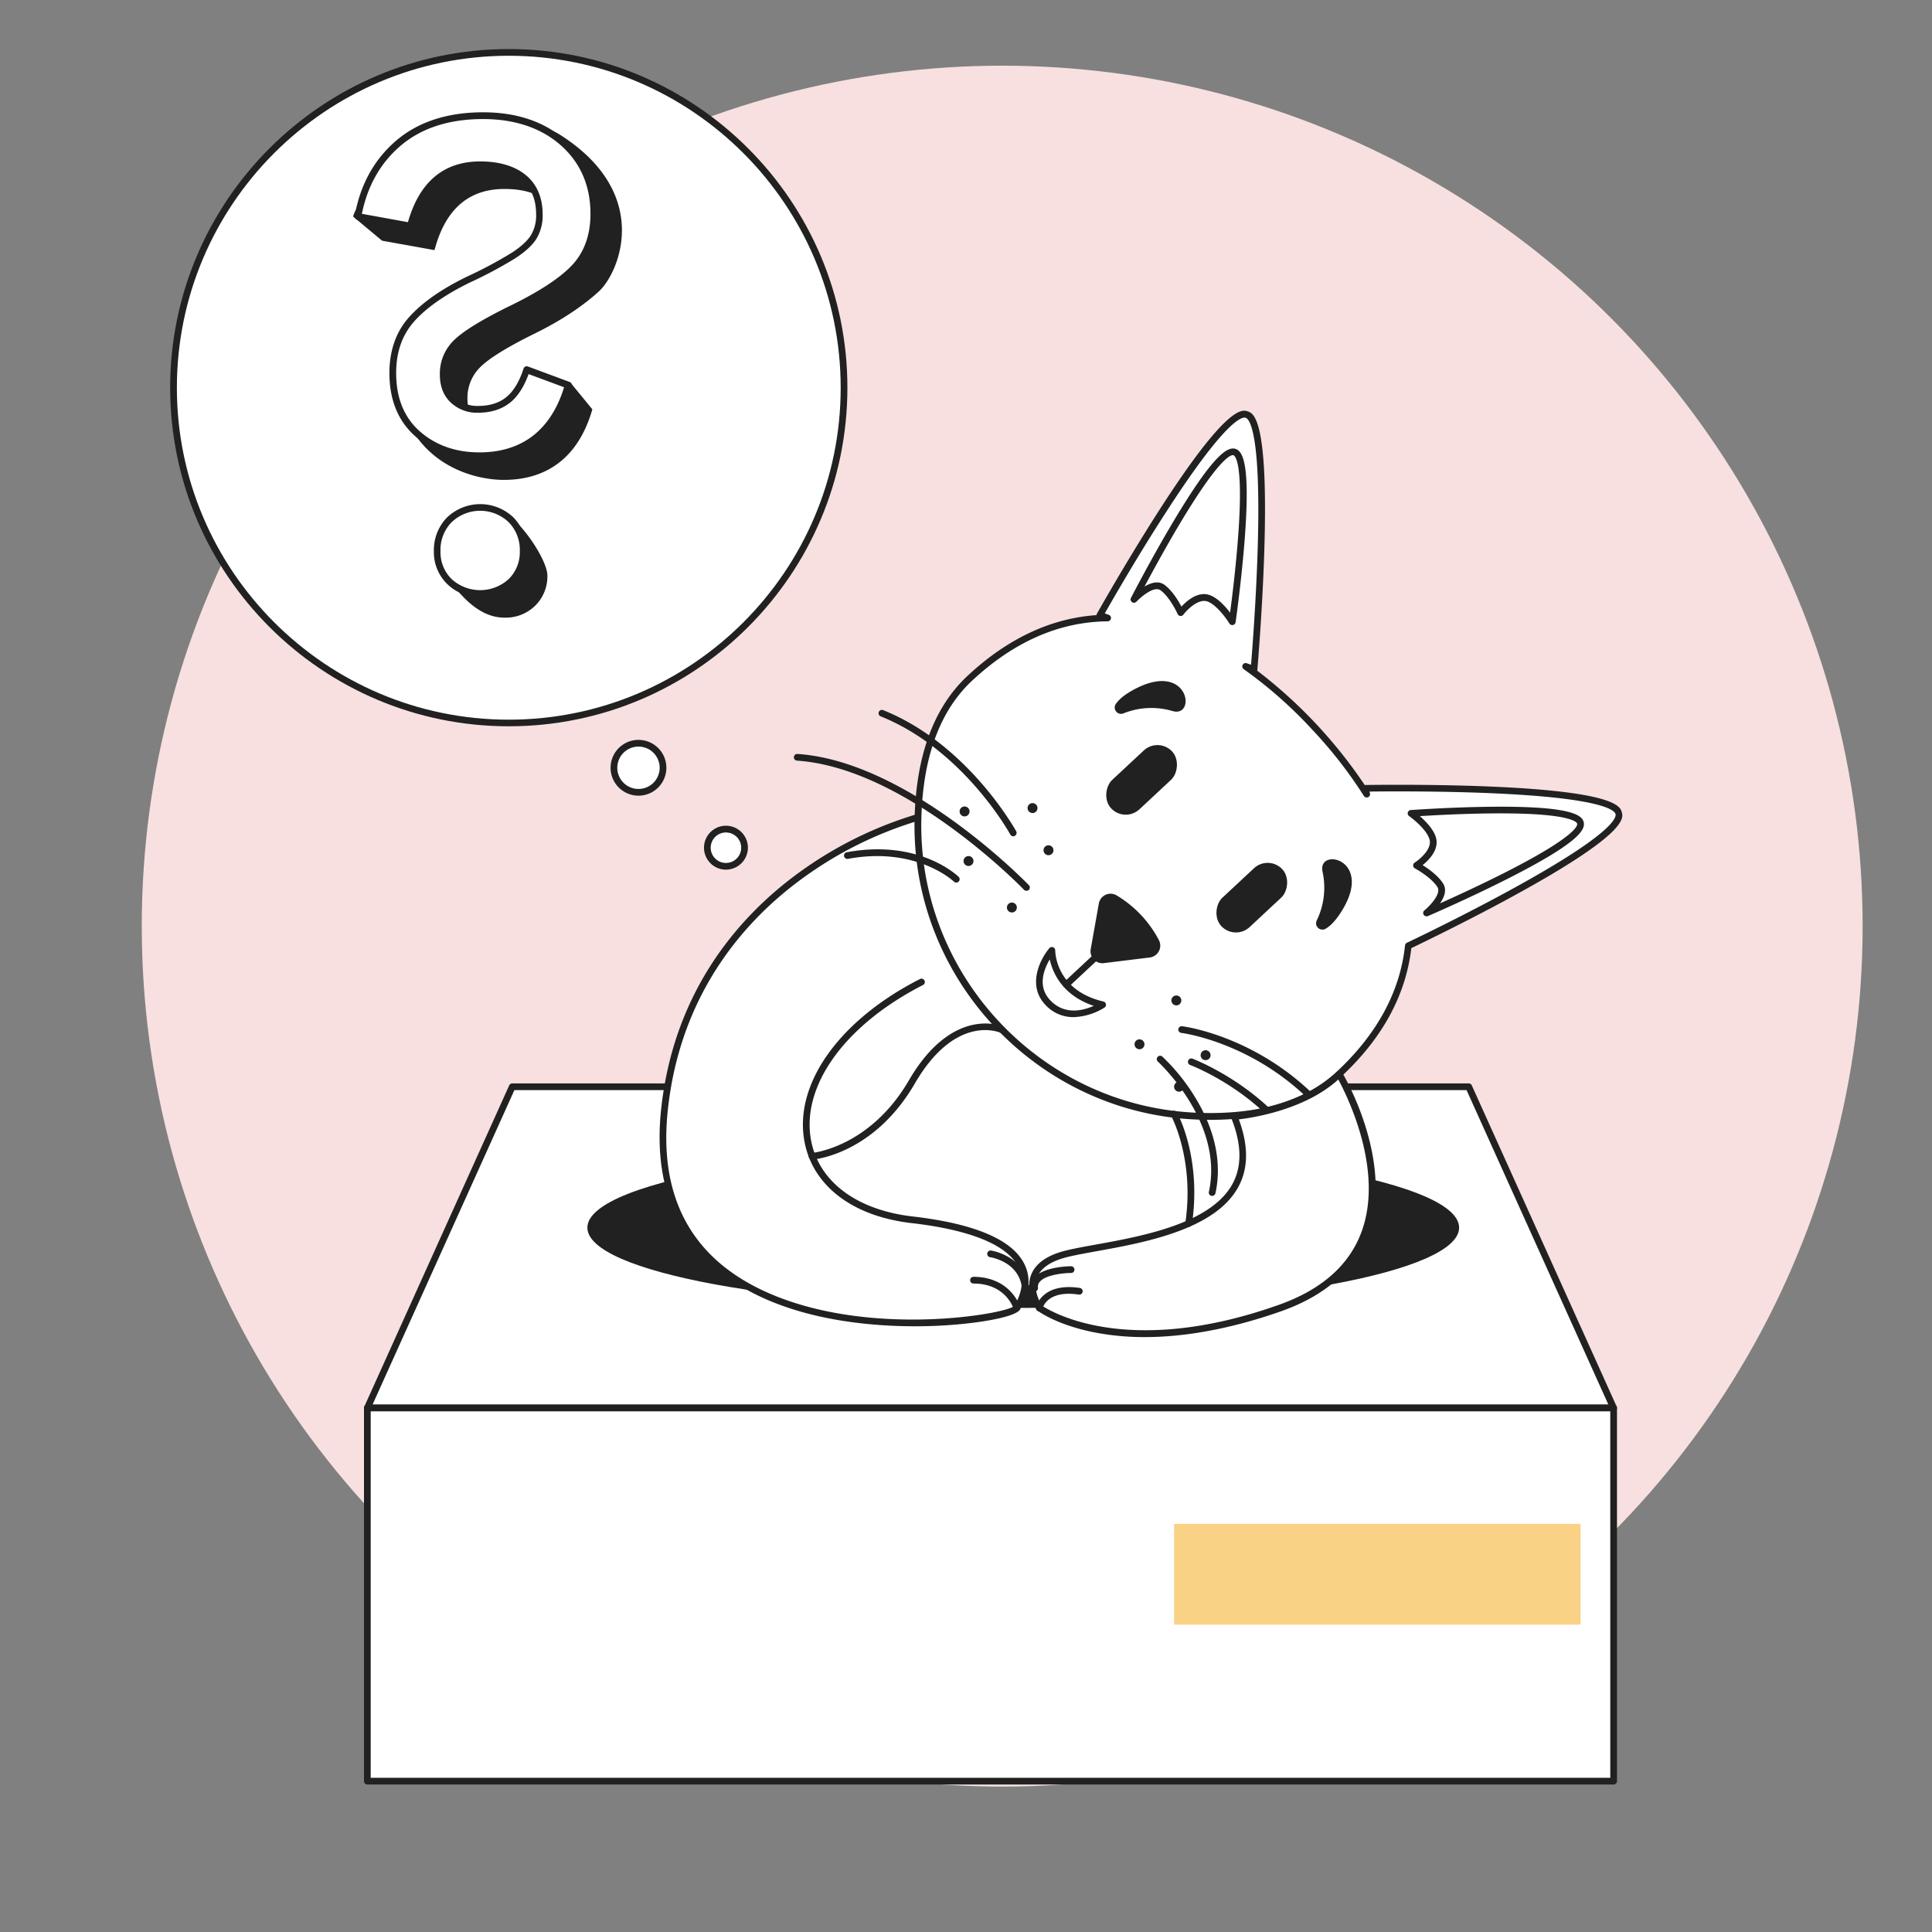
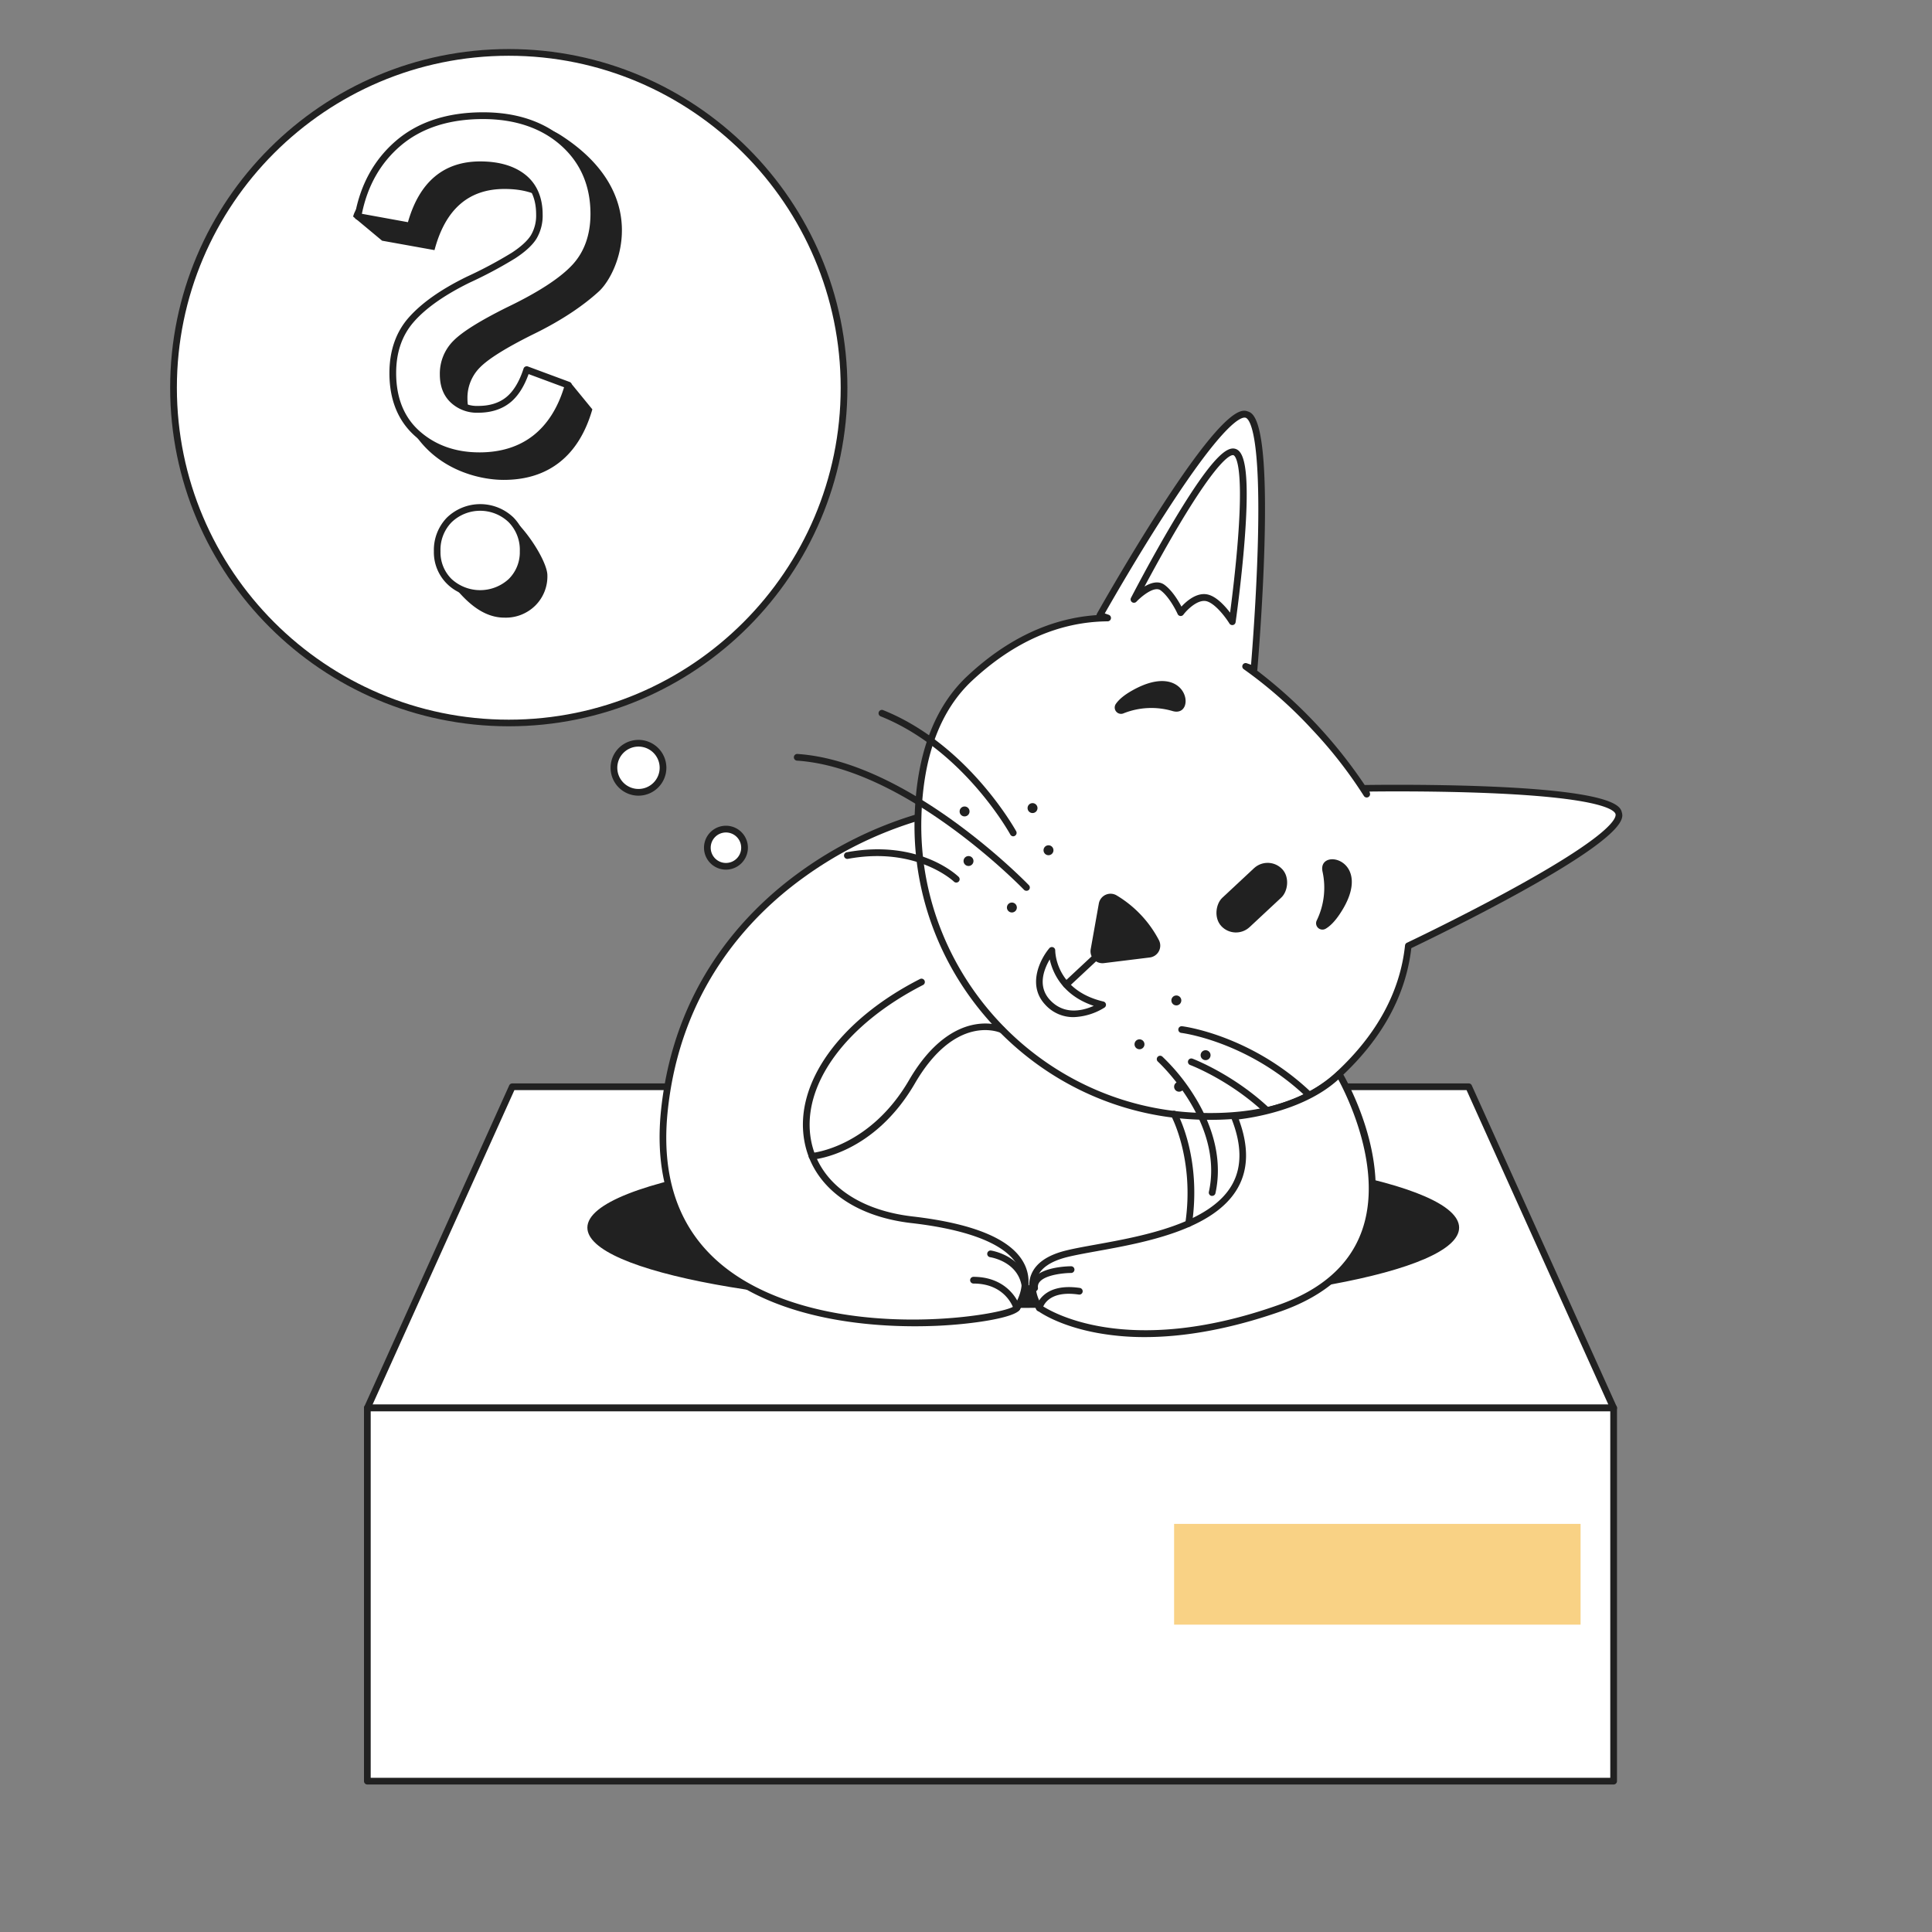
<svg xmlns="http://www.w3.org/2000/svg" width="800" height="800" viewBox="0 0 800 800">
  <rect x="0" y="0" width="800" height="800" fill="#808080" stroke="none" />
  <title>05-Our virtual V&amp;amp;A -The essential web design stats</title>
-   <circle cx="414.99" cy="383.49" r="356.29" fill="#f7e0df" />
  <polyline points="544.45 450 608.17 450 668.17 583.01 152.11 583.01 212.11 450 288.83 450 380.08 340.52 525.21 398.85" fill="#fff" />
  <path d="M668.17,584.4H152.11a1.36,1.36,0,0,1-1.16-.63,1.37,1.37,0,0,1-.1-1.33l60-133a1.38,1.38,0,0,1,1.26-.82h76.07l90.83-109a1.41,1.41,0,0,1,1.59-.4l145.13,58.33a1.39,1.39,0,0,1-1,2.58L380.5,342.19l-90.6,108.7a1.4,1.4,0,0,1-1.07.5H213L154.26,581.62H666L607.27,451.39H544.45a1.39,1.39,0,1,1,0-2.78h63.72a1.38,1.38,0,0,1,1.26.82l60,133a1.37,1.37,0,0,1-.1,1.33A1.36,1.36,0,0,1,668.17,584.4Z" fill="#212121" />
  <path d="M604.19,508.34c0,18.35-80.8,33.23-180.48,33.23s-180.49-14.88-180.49-33.23c0-10,24.13-19,62.28-25.12,31.67-5.05,73.71,49,118.92,49,49.84,0,94.25-53.42,126.91-47.41S604.19,499.16,604.19,508.34Z" fill="#212121" />
  <path d="M380.11,338.45s-94.56,23.92-105,121c-11.73,109.46,141.31,89.26,145.91,82.1s13.45-30-43.42-36.49-61.15-65.26,3.93-98.41" fill="#fff" />
  <path d="M378.8,549.18c-14.23,0-34.88-1.47-54.15-8.26-37.59-13.23-55.19-41.45-50.89-81.6,5.43-50.67,34-81.2,56.95-97.9a161.35,161.35,0,0,1,49.06-24.32,1.39,1.39,0,0,1,.68,2.7,158.44,158.44,0,0,0-48.19,23.93c-22.49,16.36-50.42,46.28-55.73,95.89-3.91,36.45,10.14,62,41.75,75.82,42.62,18.67,98.85,8.52,101.63,5.35,1.62-2.52,5.07-9.17,1.87-15.91-5.53-11.66-27.15-16.46-44.3-18.42-24.48-2.8-41.08-15.5-44.41-34-4.28-23.75,14.51-50.07,47.87-67.07a1.39,1.39,0,1,1,1.26,2.48C350,424.33,331.74,449.49,335.81,472c3.1,17.19,18.8,29,42,31.7,26,3,41.62,9.7,46.5,20,3.8,8-.17,15.7-2.06,18.64-2.12,3.31-19.25,6-34.59,6.66C385.12,549.1,382.13,549.18,378.8,549.18Z" fill="#212121" />
  <path d="M670.27,336.74c-3.27-12.1-105-10.31-105-10.31l.67,2.44A184.47,184.47,0,0,0,544.26,301,181.56,181.56,0,0,0,515.8,276l3.47,1.22s8.83-101.4-3-105.5-60.83,83.12-60.83,83.12l3.22,1.13c-19.27.16-38.63,7.75-57.06,25-15.22,14.19-20.84,35.38-21.48,57.58-1.89,65.76,49.73,121.07,115.46,123.74,22.18.9,43.71-3.24,58.93-17.43,17.75-16.57,26.67-34.62,28.64-53.1h0S673.53,348.84,670.27,336.74Z" fill="#fff" />
  <path d="M501.24,463.7c-1.87,0-3.79,0-5.73-.12-66.3-2.69-118.69-58.84-116.79-125.17.75-26,8.12-45.69,21.92-58.56,16.49-15.39,34.44-23.83,53.4-25.14a1.4,1.4,0,0,1,.18-.6c.12-.22,12.42-22.09,26-43.17,28-43.49,34.18-41.38,36.48-40.58s8.37,2.89,6.88,55.64c-.72,25.6-2.91,51-2.94,51.29a1.3,1.3,0,0,1-.09.39,199.52,199.52,0,0,1,44.54,47.37h.11c.25,0,25.78-.43,51.37.62,52.72,2.17,54.4,8.38,55,10.72h0c.63,2.36,2.33,8.62-43,33.58-19.81,10.91-40.18,20.72-44.17,22.63-2.28,19.47-12,37.36-29,53.18C542.68,457.68,524.47,463.7,501.24,463.7ZM457.46,254l1.65.58a1.39,1.39,0,0,1-.45,2.7c-20,.17-38.83,8.44-56.13,24.57-13.23,12.35-20.3,31.39-21,56.61-1.86,64.81,49.33,119.68,114.12,122.31,25.22,1,44.7-4.72,57.93-17.06,16.68-15.57,26.17-33.14,28.21-52.22a1.38,1.38,0,0,1,.87-1.15c1.54-.73,23.42-11.16,44.64-22.85,40.28-22.18,42.07-28.89,41.65-30.42s-5.43-6.72-52.45-8.66c-21.62-.89-43.18-.72-49.42-.64l.19.7a1.39,1.39,0,0,1-2.52,1.1A183.91,183.91,0,0,0,543.25,302,181,181,0,0,0,515,277.09a1.39,1.39,0,0,1,1.26-2.45l1.77.62c.51-6.22,2.18-27.73,2.79-49.35,1.32-47-3.51-52.4-5-52.92s-8.31.8-33.22,39.45C471,230.34,460.42,248.81,457.46,254Z" fill="#212121" />
  <rect x="152.11" y="583.02" width="516.05" height="154.52" fill="#fff" />
  <path d="M668.17,738.92H152.11a1.39,1.39,0,0,1-1.39-1.39V583a1.4,1.4,0,0,1,1.39-1.39H668.17a1.4,1.4,0,0,1,1.39,1.39V737.53A1.39,1.39,0,0,1,668.17,738.92ZM153.5,736.14H666.78V584.4H153.5Z" fill="#212121" />
  <path d="M510.25,258.83a1.39,1.39,0,0,1-1.18-.66c-1.32-2.16-5.56-8-9.26-9.16s-8.36,3.57-9.79,5.51a1.4,1.4,0,0,1-2.39-.26c0-.07-3.14-6.93-7.06-9.82-2.68-2-8.27,2.86-10,4.71a1.39,1.39,0,0,1-2.25-1.59c.08-.16,8.28-16.07,17.47-31.48,16.9-28.37,22.59-31.07,25.66-30.25s6.37,5.84,3.95,37.48c-1.31,17.11-3.73,34.16-3.76,34.33a1.39,1.39,0,0,1-1.1,1.17ZM498.53,246a7.05,7.05,0,0,1,2.1.32c3.41,1.06,6.69,4.7,8.73,7.37.77-5.87,2.31-18.24,3.26-30.64,2.48-32.44-1.45-34.45-1.9-34.57-.77-.2-5.42.23-22.56,29-5.71,9.59-11,19.36-14.25,25.39,2.64-1.57,5.79-2.54,8.3-.69,3.13,2.3,5.68,6.51,7,9C491.09,249.15,494.63,246,498.53,246Z" fill="#212121" />
-   <path d="M590.69,379.43a1.39,1.39,0,0,1-.88-2.46c2-1.62,7.17-6.86,5.39-9.66-2.61-4.11-9.24-7.69-9.3-7.73a1.39,1.39,0,0,1-.74-1.17,1.41,1.41,0,0,1,.64-1.23c2-1.29,7.1-5.5,6.18-9.38s-6.44-8.41-8.5-9.88a1.37,1.37,0,0,1-.53-1.5,1.39,1.39,0,0,1,1.23-1c.18,0,17.35-1.25,34.52-1.37,31.71-.22,36.5,3.38,37.11,6.54s-2.47,8.6-31.95,23.5c-16,8.1-32.45,15.18-32.62,15.25A1.32,1.32,0,0,1,590.69,379.43Zm-1.61-21.2c2.37,1.48,6.39,4.31,8.47,7.59,1.67,2.64.49,5.71-1.26,8.24,6.23-2.79,16.36-7.44,26.33-12.47,29.85-15.1,30.62-19.72,30.47-20.49-.1-.46-1.85-4.52-34.36-4.29-12.44.08-24.88.76-30.79,1.13,2.52,2.22,5.93,5.75,6.75,9.22C595.82,352,591.61,356.18,589.08,358.23Z" fill="#212121" />
  <rect x="509.98" y="354.45" width="16.59" height="34.53" rx="8.3" transform="translate(600.06 1004.24) rotate(-133.01)" fill="#212121" />
  <path d="M548.85,384.61a2.63,2.63,0,0,1-3.64-3.42A31.08,31.08,0,0,0,547.65,361c-2.39-10.48,22.22-5.29,7.24,17.3C552.61,381.75,550.57,383.63,548.85,384.61Z" fill="#212121" />
-   <rect x="464.47" y="305.67" width="16.59" height="34.53" rx="8.3" transform="translate(386.37 -243.05) rotate(46.99)" fill="#212121" />
  <path d="M462,291.55a2.62,2.62,0,0,0,3.16,3.86,31,31,0,0,1,20.3-1c10.29,3.1,6.81-21.8-16.76-8.42C465.14,288,463.11,289.9,462,291.55Z" fill="#212121" />
  <path d="M462.43,370.8a46.9,46.9,0,0,1,17.48,18.55,4.94,4.94,0,0,1-3.81,7.12l-19,2.34a4.94,4.94,0,0,1-5.46-5.78L455,374.15A4.93,4.93,0,0,1,462.43,370.8Z" fill="#212121" />
  <path d="M441.52,409.11a1.42,1.42,0,0,1-1-.44,1.4,1.4,0,0,1,.07-2l14.77-13.78a1.39,1.39,0,0,1,1.9,2l-14.77,13.78A1.4,1.4,0,0,1,441.52,409.11Z" fill="#212121" />
  <path d="M444.56,421.17a15.61,15.61,0,0,1-11.84-5.25c-7.4-8-2.07-18.71,1.78-23.28a1.39,1.39,0,0,1,2.45.9h0c0,.67.2,16.51,19.95,21.17a1.39,1.39,0,0,1,.46,2.5A25.78,25.78,0,0,1,444.56,421.17Zm-9.89-23.89a23.82,23.82,0,0,0-1.93,4.07c-1.8,5-1.12,9.3,2,12.68,3.55,3.83,8.12,5.16,13.58,4a23.46,23.46,0,0,0,4.57-1.53C439.78,412.12,435.85,402.59,434.67,397.28Z" fill="#212121" />
  <circle cx="434.16" cy="352.07" r="2.06" fill="#212121" />
  <circle cx="427.55" cy="334.61" r="2.06" fill="#212121" />
  <circle cx="399.41" cy="336" r="2.06" fill="#212121" />
  <circle cx="401.04" cy="356.53" r="2.06" fill="#212121" />
  <circle cx="419" cy="375.78" r="2.06" fill="#212121" />
  <circle cx="487.1" cy="414.26" r="2.06" fill="#212121" />
  <circle cx="471.84" cy="432.42" r="2.06" fill="#212121" />
  <circle cx="499.21" cy="436.93" r="2.06" fill="#212121" />
  <circle cx="488.23" cy="449.99" r="2.06" fill="#212121" />
  <path d="M550.62,464a1.4,1.4,0,0,1-1.07-.51c-25.88-31.4-60-35.74-60.36-35.78a1.39,1.39,0,1,1,.32-2.76c.35,0,35.57,4.47,62.19,36.77a1.4,1.4,0,0,1-1.08,2.28Z" fill="#212121" />
  <path d="M543.64,489a1.38,1.38,0,0,1-1.3-.9c-12.28-32.93-49.17-47-49.54-47.11a1.39,1.39,0,1,1,1-2.61c.38.14,38.44,14.61,51.17,48.75a1.38,1.38,0,0,1-.82,1.78A1.36,1.36,0,0,1,543.64,489Z" fill="#212121" />
  <path d="M501.93,495.19l-.3,0a1.4,1.4,0,0,1-1.06-1.66c6.32-28.74-20.89-53.72-21.17-54a1.39,1.39,0,0,1,1.86-2.06,82.66,82.66,0,0,1,13.52,16.74c8.33,13.51,11.27,27.31,8.51,39.89A1.39,1.39,0,0,1,501.93,495.19Z" fill="#212121" />
  <path d="M419.58,346.3a1.39,1.39,0,0,1-1.22-.72c-.19-.35-19.44-35.28-53.8-49a1.39,1.39,0,0,1,1-2.58c35.33,14.06,55,49.85,55.23,50.21a1.41,1.41,0,0,1-.56,1.89A1.44,1.44,0,0,1,419.58,346.3Z" fill="#212121" />
  <path d="M425,368.85a1.36,1.36,0,0,1-1-.43c-.48-.5-48.69-50.38-93.91-53.45a1.39,1.39,0,1,1,.19-2.77c46.3,3.14,95.24,53.79,95.73,54.3a1.4,1.4,0,0,1,0,2A1.38,1.38,0,0,1,425,368.85Z" fill="#212121" />
  <path d="M396,365.45a1.39,1.39,0,0,1-1-.39c-.18-.18-15.57-14.66-43.81-9.44a1.39,1.39,0,1,1-.51-2.73c29.76-5.5,45.6,9.54,46.26,10.18a1.39,1.39,0,0,1,0,2A1.41,1.41,0,0,1,396,365.45Z" fill="#212121" />
  <path d="M421.06,543a1.39,1.39,0,0,1-1.33-1h0c-.13-.42-3.33-10.51-16.63-10.51a1.39,1.39,0,1,1,0-2.78c8,0,12.84,3.37,15.46,6.2a17.61,17.61,0,0,1,3.84,6.3,1.4,1.4,0,0,1-.95,1.73A1.32,1.32,0,0,1,421.06,543Z" fill="#212121" />
  <path d="M424.42,533.64a1.38,1.38,0,0,1-1.37-1.16c-1.7-10.11-12.65-11.84-13.11-11.91a1.39,1.39,0,0,1,.4-2.75c.13,0,13.41,2.07,15.45,14.2a1.38,1.38,0,0,1-1.14,1.6A.93.93,0,0,1,424.42,533.64Z" fill="#212121" />
  <path d="M554.5,444.76s43.4,72.7-24.37,96.81-99.76,0-99.76,0-11.44-16.73,11.15-22.37,89.05-8.69,69.5-56.89C511,462.31,539,460.12,554.5,444.76Z" fill="#fff" />
  <path d="M474,553.66a108.41,108.41,0,0,1-19.4-1.68c-16.6-3-24.72-9.05-25-9.3a1.22,1.22,0,0,1-.31-.33c-.21-.3-5-7.42-2.35-14.39,1.82-4.79,6.63-8.19,14.3-10.11,3.39-.85,7.65-1.62,12.58-2.51,18.88-3.42,47.42-8.58,56.47-25,4.07-7.39,3.9-16.63-.5-27.48a1.35,1.35,0,0,1,.11-1.25,1.39,1.39,0,0,1,1.07-.66c.28,0,27.7-2.33,42.61-17.15a1.36,1.36,0,0,1,1.15-.39,1.4,1.4,0,0,1,1,.66c.89,1.49,21.59,36.73,10.81,66.69-5.3,14.74-17.38,25.56-35.9,32.15C515.67,548.19,495.15,553.66,474,553.66ZM431.4,540.59c2.72,1.86,34.74,22.27,98.27-.33,17.69-6.3,29.2-16.54,34.21-30.46,9.12-25.31-5.89-55.71-9.72-62.8-13.61,12.39-34.8,15.75-41.19,16.51,4.07,10.93,4,20.39-.3,28.14-9.7,17.61-39,22.91-58.42,26.42-4.88.89-9.1,1.65-12.4,2.47-6.72,1.69-10.89,4.51-12.37,8.39C427.56,534,430.72,539.49,431.4,540.59Z" fill="#212121" />
  <path d="M430.37,543l-.28,0A1.38,1.38,0,0,1,429,541.3c0-.11,2.23-10.32,18.09-8a1.39,1.39,0,1,1-.4,2.75c-13.15-1.94-14.9,5.46-15,5.78A1.41,1.41,0,0,1,430.37,543Z" fill="#212121" />
  <path d="M428.37,534.78a1.39,1.39,0,0,1-1.38-1.24,5.89,5.89,0,0,1,1.53-4.74c4-4.41,14.51-4.47,15-4.47a1.39,1.39,0,0,1,0,2.78c-2.71,0-10.29.65-12.89,3.55a3.1,3.1,0,0,0-.83,2.58,1.39,1.39,0,0,1-1.24,1.53Z" fill="#212121" />
  <path d="M336.31,480.18a1.39,1.39,0,0,1-.11-2.78c.24,0,24-2.24,40.23-30.17,9.34-16.05,19.32-21.25,26.05-22.78,7.45-1.7,12.63.53,12.84.63a1.39,1.39,0,1,1-1.12,2.54c-.76-.33-18.68-7.68-35.36,21-17,29.25-41.39,31.46-42.42,31.54Z" fill="#212121" />
  <path d="M492.19,508H492a1.4,1.4,0,0,1-1.18-1.58c3.87-26.32-5.76-44.16-5.85-44.34a1.39,1.39,0,1,1,2.43-1.34c.42.76,10.17,18.84,6.17,46.09A1.38,1.38,0,0,1,492.19,508Z" fill="#212121" />
  <circle cx="210.67" cy="160.53" r="138.82" fill="#fff" />
  <path d="M210.67,300.74c-77.31,0-140.21-62.9-140.21-140.21S133.36,20.31,210.67,20.31s140.22,62.9,140.22,140.22S288,300.74,210.67,300.74Zm0-277.65c-75.78,0-137.43,61.66-137.43,137.44S134.89,298,210.67,298s137.44-61.65,137.44-137.43S286.46,23.09,210.67,23.09Z" fill="#212121" />
  <circle cx="264.38" cy="317.92" r="10.16" fill="#fff" />
  <path d="M264.38,329.47a11.55,11.55,0,1,1,11.55-11.55A11.56,11.56,0,0,1,264.38,329.47Zm0-20.32a8.77,8.77,0,1,0,8.77,8.77A8.77,8.77,0,0,0,264.38,309.15Z" fill="#212121" />
  <circle cx="300.6" cy="351.01" r="7.69" fill="#fff" />
  <path d="M300.6,360.1a9.09,9.09,0,1,1,9.09-9.09A9.1,9.1,0,0,1,300.6,360.1Zm0-15.39a6.31,6.31,0,1,0,6.31,6.3A6.31,6.31,0,0,0,300.6,344.71Z" fill="#212121" />
  <path d="M169.53,176.09c-4.31-8.05,3.16-.84,3.16-11.6q0-13.37,7.65-22.12t23.51-16.56a176.84,176.84,0,0,0,18.78-10c4-2.59,6.77-5.15,8.35-7.65a17.16,17.16,0,0,0,2.37-9.32q0-10-6.54-15.31t-17.95-5.28q-22.26,0-28.94,25.32l-21.7-3.9-12-10c2.68-10.43,20.93-13.7,28.69-20.33Q188.27,57.92,210,57.91c13.73,0,12.66-8,22.17-1.93,38.12,24.44,24.19,57,15.82,64.68-5.72,5.23-14.52,11.64-27.69,18q-16.14,8.07-21.43,13.36A17.76,17.76,0,0,0,193.56,165q0,6.69,4,10.58A14.39,14.39,0,0,0,208,179.51q7.5,0,12.38-3.89c3.24-2.6,14.05-11.37,15.9-17.12l9,11q-4.17,14.46-13.49,21.84t-23.24,7.37C198.38,198.71,179.36,194.45,169.53,176.09Zm16.53,64.66c-3.34-3.34,5,2.49,5-2.52a17.81,17.81,0,0,1,5-12.94,17.09,17.09,0,0,1,12.8-5.15c5.19,0-1.92-9.86,1.8-6.85,8.12,6.57,16,19.75,16,24.94a17,17,0,0,1-5,12.52,17.34,17.34,0,0,1-12.8,5C197.05,255.76,189.4,244.09,186.06,240.75Z" fill="#212121" />
  <path d="M173,179.67q-10.29-9-10.29-25.18,0-13.37,7.65-22.12t23.51-16.56a176.84,176.84,0,0,0,18.78-10c4-2.59,6.77-5.15,8.35-7.65a17.16,17.16,0,0,0,2.37-9.32q0-10-6.54-15.31t-17.95-5.28q-22.26,0-28.94,25.32l-21.7-3.9q3.33-18.91,16.69-30.33T200,47.91q20.6,0,33.26,11.27t12.66,29.36q0,13.63-7.93,22.12t-27.69,18q-16.14,8.07-21.43,13.36A17.76,17.76,0,0,0,183.56,155q0,6.69,4,10.58A14.39,14.39,0,0,0,198,169.51q7.5,0,12.38-3.89t7.65-12.52l17.25,6.4q-4.17,14.46-13.49,21.84t-23.24,7.37Q183.28,188.71,173,179.67Zm13.08,61.08a17,17,0,0,1-5-12.52,17.81,17.81,0,0,1,5-12.94,18.48,18.48,0,0,1,25.6,0,17.81,17.81,0,0,1,5,12.94,17,17,0,0,1-5,12.52,18.86,18.86,0,0,1-25.6,0Z" fill="#fff" />
  <path d="M198.86,247.15a18.72,18.72,0,0,1-13.78-5.42h0a18.38,18.38,0,0,1-5.42-13.5,19.27,19.27,0,0,1,5.4-13.91,19.88,19.88,0,0,1,27.6,0,19.27,19.27,0,0,1,5.4,13.91,18.38,18.38,0,0,1-5.42,13.5A18.72,18.72,0,0,1,198.86,247.15ZM187,239.77a17.49,17.49,0,0,0,23.64,0,15.56,15.56,0,0,0,4.6-11.54,16.31,16.31,0,0,0-4.62-12,17.08,17.08,0,0,0-23.6,0,16.31,16.31,0,0,0-4.62,12,15.56,15.56,0,0,0,4.6,11.54Zm11.54-49.67c-10.5,0-19.43-3.16-26.52-9.39h0c-7.15-6.27-10.77-15.09-10.77-26.22,0-9.22,2.69-17,8-23s13.25-11.63,24-16.89a177.55,177.55,0,0,0,18.64-9.93c3.79-2.48,6.46-4.91,7.93-7.23A16,16,0,0,0,222,88.82c0-6.29-2-10.95-6-14.23s-9.83-5-17.07-5c-14.26,0-23.28,7.94-27.59,24.28a1.41,1.41,0,0,1-1.59,1L148,91a1.39,1.39,0,0,1-1.12-1.61c2.27-12.88,8.05-23.36,17.16-31.15s21.22-11.74,36-11.74c14,0,25.51,3.91,34.18,11.62s13.13,18,13.13,30.4c0,9.41-2.8,17.17-8.31,23.07s-14.83,11.9-28.1,18.25c-10.56,5.28-17.65,9.69-21,13.09A16.25,16.25,0,0,0,185,155c0,4.1,1.18,7.23,3.61,9.58a12.9,12.9,0,0,0,9.47,3.5c4.66,0,8.53-1.2,11.51-3.59s5.44-6.4,7.2-11.86a1.34,1.34,0,0,1,.71-.82,1.38,1.38,0,0,1,1.09-.06l17.26,6.4a1.4,1.4,0,0,1,.85,1.69c-2.85,9.89-7.55,17.47-14,22.55S208.13,190.1,198.58,190.1Zm.28-123.26c7.89,0,14.22,1.88,18.82,5.59s7.06,9.3,7.06,16.39a18.64,18.64,0,0,1-2.58,10.06c-1.68,2.67-4.63,5.38-8.77,8.08a177.41,177.41,0,0,1-18.94,10.1c-10.35,5.09-18.11,10.55-23.06,16.22s-7.31,12.69-7.31,21.21c0,10.29,3.3,18.41,9.82,24.14h0c6.57,5.77,14.87,8.69,24.68,8.69,8.91,0,16.44-2.38,22.37-7.07,5.69-4.5,10-11.19,12.66-19.9l-14.69-5.45c-1.9,5.29-4.47,9.26-7.64,11.8-3.48,2.79-7.94,4.2-13.25,4.2a15.81,15.81,0,0,1-11.41-4.28c-3-2.86-4.45-6.75-4.45-11.58A19.18,19.18,0,0,1,187.86,141c3.66-3.66,10.79-8.11,21.79-13.61,13-6.22,22.15-12.15,27.29-17.66,5-5.36,7.56-12.49,7.56-21.17,0-11.59-4.11-21.12-12.2-28.32S213.28,49.3,200,49.3c-14.06,0-25.55,3.73-34.15,11.08-8.29,7.08-13.66,16.55-16,28.15L168.92,92C173.68,75.28,183.75,66.84,198.86,66.84Z" fill="#212121" />
  <rect x="486.17" y="631.01" width="168.31" height="41.72" fill="#f9d285" />
</svg>